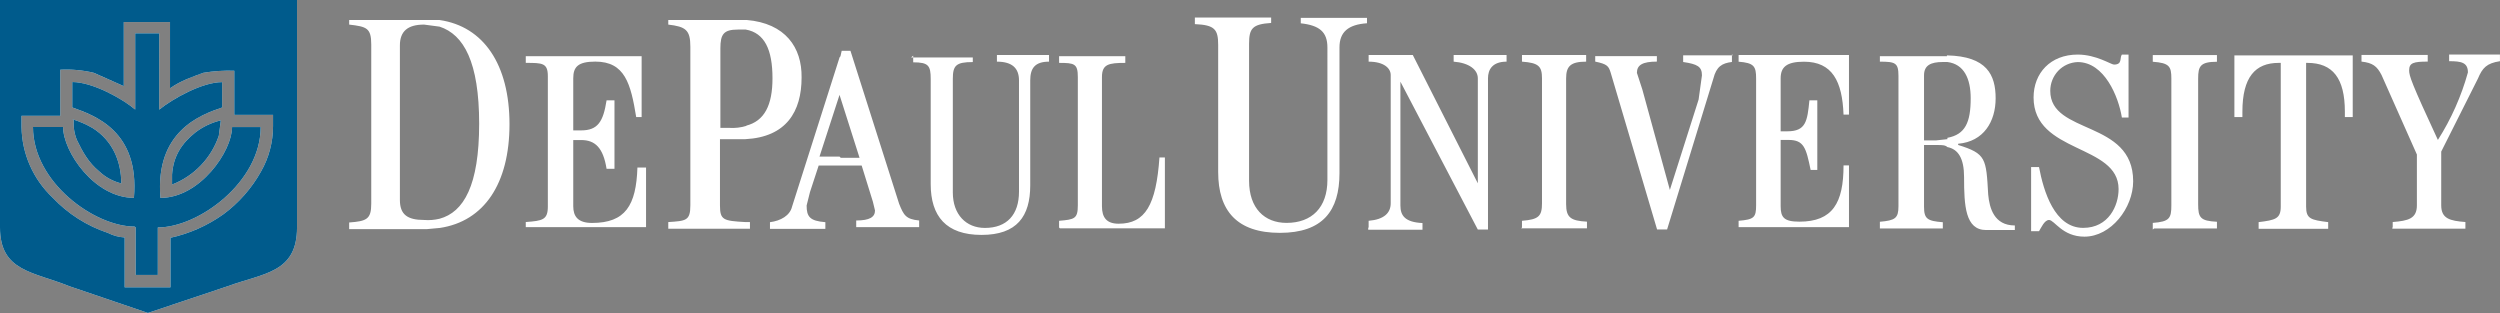
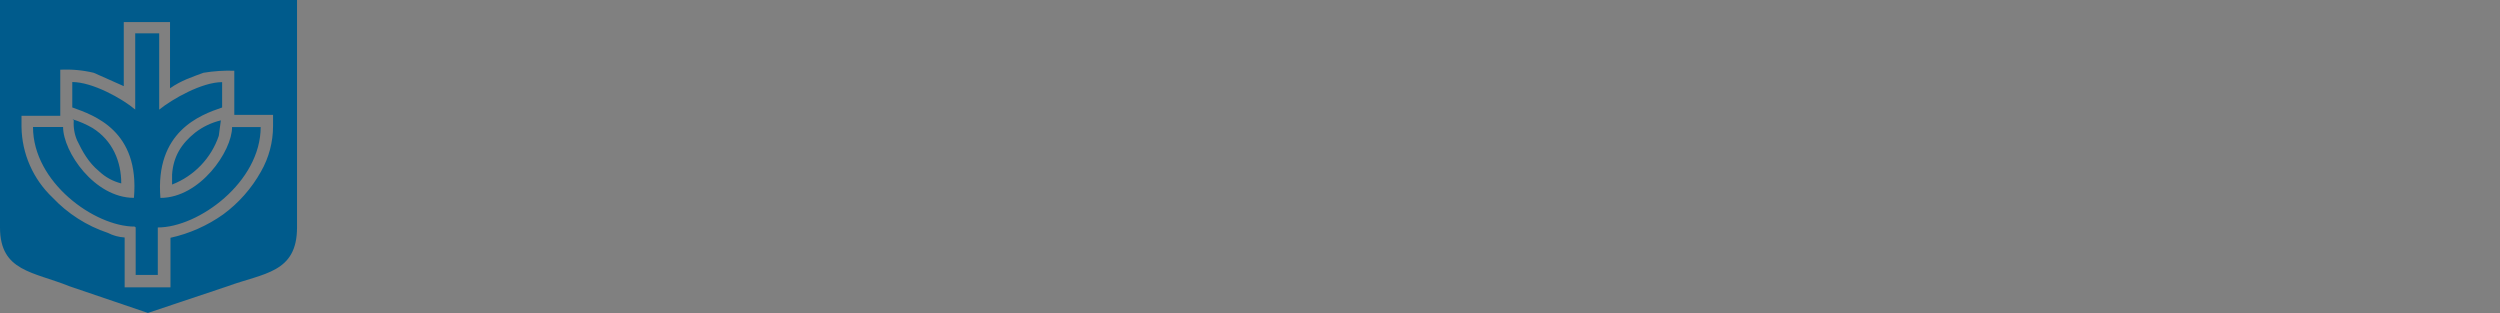
<svg xmlns="http://www.w3.org/2000/svg" id="Layer_2" data-name="Layer 2" viewBox="0 0 487 60.97">
  <rect x="0" y="0" width="487" height="60.97" fill="#808080" stroke="none" />
  <defs>
    <style>
      .cls-1 {
        fill: #005b8c;
      }

      .cls-2 {
        fill: #fff;
      }
    </style>
  </defs>
  <g id="Layer_2-2" data-name="Layer 2">
-     <path class="cls-2" d="M85.63,3.89h-17.61v.9c3.41.4,4.3.65,4.3,3.89v31c0,3.02-.89,3.41-4.3,3.66v1.3h15.08l2.6-.24c8.6-1.3,13.55-8.61,13.55-20.21s-5.02-19.04-13.62-20.29ZM85.63,42.61c-.99.24-2,.32-3.02.24-3.25,0-4.71-1.06-4.71-3.9V8.84c0-2.76,1.54-4.05,4.71-4.05l3.02.4c4.71,1.54,7.71,6.89,7.71,18.91s-3,17.23-7.71,18.51ZM102.42,44.55v-1.3c3.25-.24,4.3-.4,4.3-3.02V14.85c0-2.6-1.06-2.6-4.3-2.6v-1.3h22.57v11.85h-1.06c-1.06-6.5-2.19-10.8-7.96-10.8-3.41,0-4.3,1.06-4.3,3.25v10.15h1.54c3.25,0,4.3-1.7,4.95-5.85h1.54v13.33h-1.54c-.65-4.06-2.2-5.6-4.95-5.6h-1.54v12.9c0,1.95.89,3.25,3.66,3.25,6.49,0,8.6-3.41,8.84-10.79h1.68v11.61h-23.43v.3ZM145.44,3.89h-15.26v.9c3.41.4,4.3,1.05,4.3,4.3v30.92c0,3.02-.89,3.02-4.3,3.25v1.3h15.91v-1.3h-.89c-4.3-.24-4.95-.4-4.95-3.25v-12.9h4.95c7.96-.41,10.95-5.36,10.95-12.02.08-5.84-3.15-10.56-10.71-11.2h0ZM145.44,24.51c-1.1.34-2.26.48-3.41.4h-1.7v-15.5c0-2.76.65-3.65,3.41-3.65h1.54c3.66.65,5.2,3.9,5.2,9.49,0,5.19-1.54,8.36-5.2,9.25h.16ZM163.54,11.2l-9.25,29.06c-.4,1.71-2.19,2.76-4.3,3.02v1.3h10.79v-1.3c-3.02-.24-3.65-1.06-3.65-3.25l.65-2.6,1.7-5.19h8.37l2.19,7.06.41,1.7c0,1.3-1.06,1.95-3.66,1.95v1.3h12.26v-1.3c-2.6-.24-3.02-1.06-3.9-3.25l-9.48-29.8h-1.71l-.24,1.06-.19.24ZM163.54,30.5h-3.9l3.9-12.02,3.9,12.26h-3.66l-.24-.24ZM177.49,11.2h12.01v.89c-3.25,0-3.89.65-3.89,3.25v22.16c0,4.3,2.59,6.9,6.25,6.9,4.3,0,6.64-2.6,6.64-7.06V15.66c0-2.35-1.3-3.65-4.3-3.65v-1.3h10.15v1.3c-2.76,0-3.66,1.3-3.66,3.65v20.45c0,6.03-2.59,9.65-9.49,9.65s-9.9-3.65-9.9-9.9V15.39c0-2.59-.4-3.25-3.41-3.25v-1.3l-.39.34ZM206.31,44.31v-1.3c3.02-.25,3.65-.4,3.65-3.02V15.01c0-2.6-.65-2.76-3.65-2.76v-1.3h12.9v1.3c-3.25,0-4.55.25-4.55,2.76v25.16c0,2.19.89,3.41,3.25,3.41,5.19,0,7.3-3.65,7.95-12.9h1.06v13.8h-20.45l-.16-.16ZM232.77,3.41h14.85v1.06c-3.65.24-4.3,1.06-4.3,4.05v26.7c0,5.36,3.02,8.2,7.3,8.2,4.95,0,7.96-3.02,7.96-8.36V9.25c0-3.02-1.54-4.31-5.19-4.71v-1.06h12.9v1.05c-3.66.25-5.36,1.71-5.36,4.71v24.51c0,7.3-3.25,11.61-11.61,11.61s-12.02-4.3-12.02-11.85V8.76c0-3.02-.65-3.9-4.54-4.06v-1.3h0ZM266.61,44.31v-1.3c3.02-.25,4.3-1.54,4.3-3.41V14.61c0-1.3-1.3-2.6-4.3-2.6v-1.3h8.6l12.67,25V15.26c0-1.7-1.71-3.02-4.71-3.25v-1.3h10.31v1.3c-2.76,0-3.62,1.54-3.62,3.25v29.46h-1.98l-15.08-28.81v24.13c0,1.95.89,3.25,4.3,3.41v1.3h-10.57v-.4l.08-.02ZM296.48,44.31v-1.3c3.25-.25,3.9-.89,3.9-3.41V15.26c0-2.35-.65-3.02-3.9-3.25v-1.3h12.5v1.3c-3.02,0-3.9.89-3.9,3.25v24.51c0,2.59.89,3.25,4.06,3.41v1.3h-12.82l.16-.16ZM337.38,10.53v1.54c-1.95.25-3.02.89-3.62,3.25l-9.01,29.38h-1.95l-9.03-30.51c-.4-1.3-.65-1.7-3.02-2.19v-1.06h12.01v1.06c-2.76,0-3.89.65-3.89,2.19l1.06,3.25,5.36,19.56,5.6-17.61.65-4.71c0-1.71-.89-2.19-3.66-2.6v-1.3h9.65l-.15-.25ZM338.68,44.31v-1.3c3.02-.25,3.41-.65,3.41-3.02V15.27c0-2.35-.4-3.02-3.41-3.25v-1.3h21.5v11.61h-1.06c-.24-6.5-2.19-10.31-7.71-10.31-3.41,0-4.54,1.06-4.54,3.25v10.31h1.3c3.62,0,3.9-1.95,4.3-6.03h1.54v13.55h-1.3c-.89-4.3-1.3-5.84-4.3-5.84h-1.54v12.9c0,2.19.65,3.02,3.65,3.02,6.49,0,8.6-3.66,8.6-10.96h1.06v12.02h-21.5v.08ZM395.66,44.55v-12.01h1.54c.89,4.71,3.02,11.85,8.6,11.85,4.95,0,6.9-4.31,6.9-7.55,0-8.84-16.56-6.89-16.56-17.85,0-4.71,3.25-8.36,8.6-8.36,3.62,0,6.49,1.95,7.06,1.95,1.7,0,1.06-1.3,1.54-1.95h1.3v12.26h-1.3c-.65-4.06-3.41-10.8-8.6-10.8-1.44.05-2.81.66-3.81,1.71-.99,1.06-1.54,2.45-1.54,3.9,0,8.6,16.15,5.6,16.15,17.61,0,5.19-4.31,10.79-9.5,10.79-4.3,0-5.84-3.25-6.89-3.25-.89,0-1.54,1.54-1.95,2.19h-1.54v-.49h0ZM435.26,22.81v-12.02h23.05v12.02h-1.53v-1.06c0-6.5-2.36-9.5-7.3-9.5h-.25v28c0,2.36.89,2.6,4.3,3.02v1.3h-13.55v-1.3c3.25-.4,4.31-.65,4.31-3.02V12.25h-.41c-4.54,0-7.06,2.76-7.06,9.5v1.06h-1.55ZM466.1,44.31v-1.06c3.02-.24,4.71-.65,4.71-3.25v-9.9l-6.89-15.5c-.89-1.71-1.71-2.36-3.9-2.6v-1.3h12.9v1.3c-2.76,0-3.62.24-3.62,1.71,0,1.05.4,2.35,5.6,13.55,2.59-4.07,4.56-8.5,5.85-13.15,0-1.95-1.3-2.19-3.66-2.19v-1.3h9.9v1.3c-2.6.4-3.41,1.3-4.3,3.41l-7.14,14.2v10.47c0,2.6,1.7,3.02,4.71,3.25v1.3h-14.23v-.24h.07ZM379.35,10.95h-13.15v1.06c3.02,0,3.62.24,3.62,2.76v25.41c0,2.35-.65,2.76-3.62,3.02v1.3h12.26v-1.21c-3.02-.24-3.66-.65-3.66-3.02v-12.02h2.6c.89,0,1.54,0,1.95.4,2.11.41,3.25,2.2,3.25,5.85,0,5.6.24,10.31,4.3,10.31h5.59v-.89c-4.05,0-4.95-3.41-5.19-6.03-.4-7.06-.4-7.95-5.85-9.65v-.24c4.95-.41,7.3-4.3,7.3-8.85s-1.7-8.2-9.49-8.36v.16l.1.02ZM379.35,27.11l-2.2.24h-2.35v-12.67c0-1.95,1.3-2.6,3.66-2.6h.89c3.25.41,4.54,3.25,4.54,7.06,0,4.71-1.06,7.06-4.54,7.71v.25ZM419.36,44.72v-1.3c3.25-.24,3.62-.89,3.62-3.41V15.28c0-2.35-.4-3.02-3.62-3.25v-1.3h12.5v1.3c-3.25,0-3.66.89-3.66,3.25v24.51c0,2.59.41,3.25,3.66,3.41v1.3h-12.23l-.27.22ZM28.57,0H0v44.31c0,8.6,6.49,8.6,13.55,11.46l15.26,5.19,15.5-5.19c7.06-2.59,13.55-2.59,13.55-11.46V0h-29.3ZM24.27,46.26c-1.13-.07-2.24-.37-3.25-.89-4.11-1.37-7.82-3.74-10.8-6.9-3.77-3.58-5.95-8.52-6.03-13.72v-2.19h7.55v-8.98c2.19-.11,4.39.09,6.52.6l5.85,2.6V4.3h9.01v12.9c2.19-1.54,4.3-2.19,6.49-3.02,1.99-.33,4.01-.47,6.03-.4v8.6h7.55v2.2c0,3.1-.81,6.15-2.35,8.84-1.83,3.28-4.35,6.14-7.38,8.36-3.08,2.18-6.57,3.73-10.25,4.54v9.65h-8.93v-9.72ZM43.01,23.45c-1.8.43-3.48,1.23-4.95,2.35-2.76,2.2-4.3,4.71-4.54,8.2v1.95c4.29-1.66,7.62-5.14,9.1-9.49l.4-3ZM14.37,23.45c-.1,1.33.12,2.67.65,3.9,1.06,2.19,2.2,4.3,4.3,6.03,1.21,1.14,2.69,1.95,4.3,2.35,0-4.3-1.7-8.36-5.6-10.8-1.23-.71-2.54-1.28-3.9-1.7l.25.22ZM26.43,44.31v9.25h4.31v-9.25c7.95,0,20.04-8.85,20.04-19.56h-5.57c0,4.71-6.26,13.8-13.96,13.8-1.06-12.91,7.71-16.15,12.02-17.61v-4.94c-3.9,0-9.65,3.25-12.26,5.36V6.49h-4.67v14.85c-2.6-2.19-8.36-5.36-12.26-5.36v4.95c4.3,1.54,13.15,4.55,12.01,17.61-7.71,0-13.8-9.01-13.8-13.8h-5.86c0,10.8,12.01,19.4,19.8,19.4l.21.16Z" />
    <path class="cls-1" d="M28.57,0H0v44.31c0,8.6,6.49,8.6,13.55,11.46l15.26,5.19,15.5-5.19c7.06-2.59,13.55-2.59,13.55-11.46V0h-29.3ZM24.27,46.26c-1.13-.07-2.24-.37-3.25-.89-4.11-1.37-7.82-3.74-10.8-6.9-3.77-3.58-5.95-8.52-6.03-13.72v-2.19h7.55v-8.98c2.19-.11,4.39.09,6.52.6l5.85,2.6V4.3h9.01v12.9c2.19-1.54,4.3-2.19,6.49-3.02,1.99-.33,4.01-.47,6.03-.4v8.6h7.55v2.2c0,3.1-.81,6.15-2.35,8.84-1.83,3.28-4.35,6.14-7.38,8.36-3.08,2.18-6.57,3.73-10.25,4.54v9.65h-8.93v-9.72ZM43.01,23.45c-1.8.43-3.48,1.23-4.95,2.35-2.76,2.2-4.3,4.71-4.54,8.2v1.95c4.29-1.66,7.62-5.14,9.1-9.49l.4-3ZM14.37,23.45c-.1,1.33.12,2.67.65,3.9,1.06,2.19,2.2,4.3,4.3,6.03,1.21,1.14,2.69,1.95,4.3,2.35,0-4.3-1.7-8.36-5.6-10.8-1.23-.71-2.54-1.28-3.9-1.7l.25.22ZM26.43,44.31v9.25h4.31v-9.25c7.95,0,20.04-8.85,20.04-19.56h-5.57c0,4.71-6.26,13.8-13.96,13.8-1.06-12.91,7.71-16.15,12.02-17.61v-4.94c-3.9,0-9.65,3.25-12.26,5.36V6.49h-4.67v14.85c-2.6-2.19-8.36-5.36-12.26-5.36v4.95c4.3,1.54,13.15,4.55,12.01,17.61-7.71,0-13.8-9.01-13.8-13.8h-5.86c0,10.8,12.01,19.4,19.8,19.4l.21.16Z" />
  </g>
</svg>